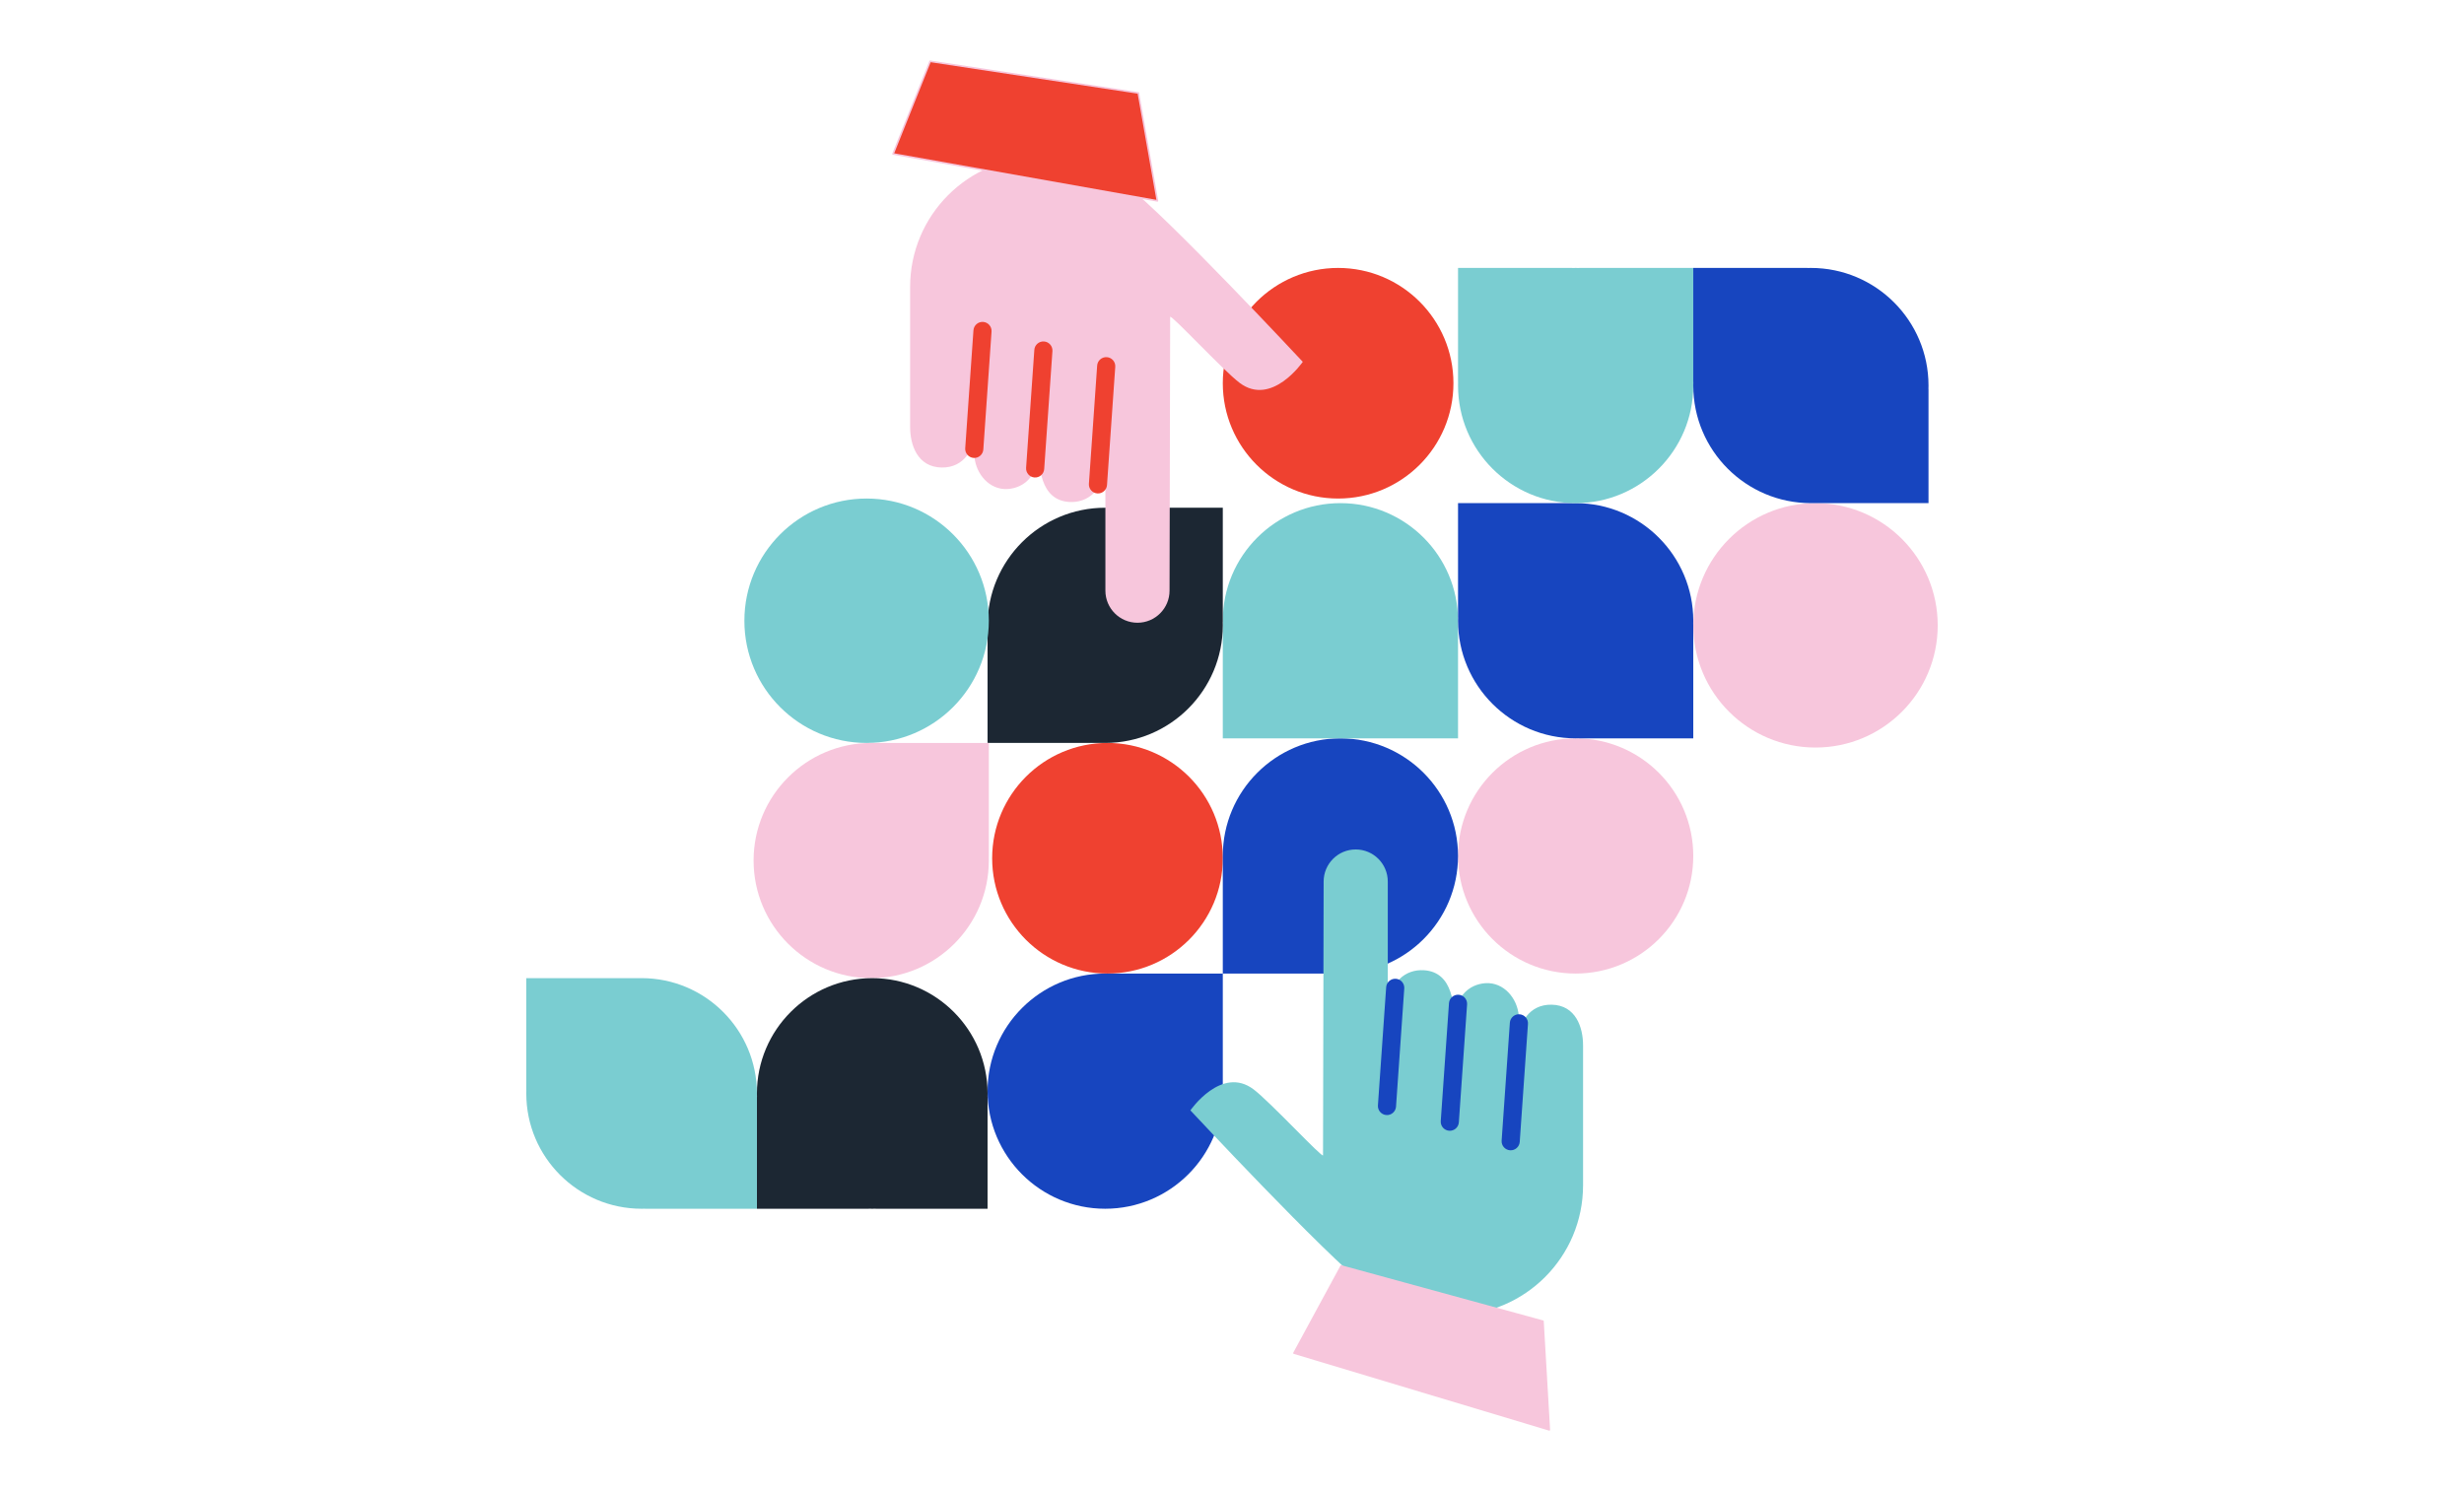
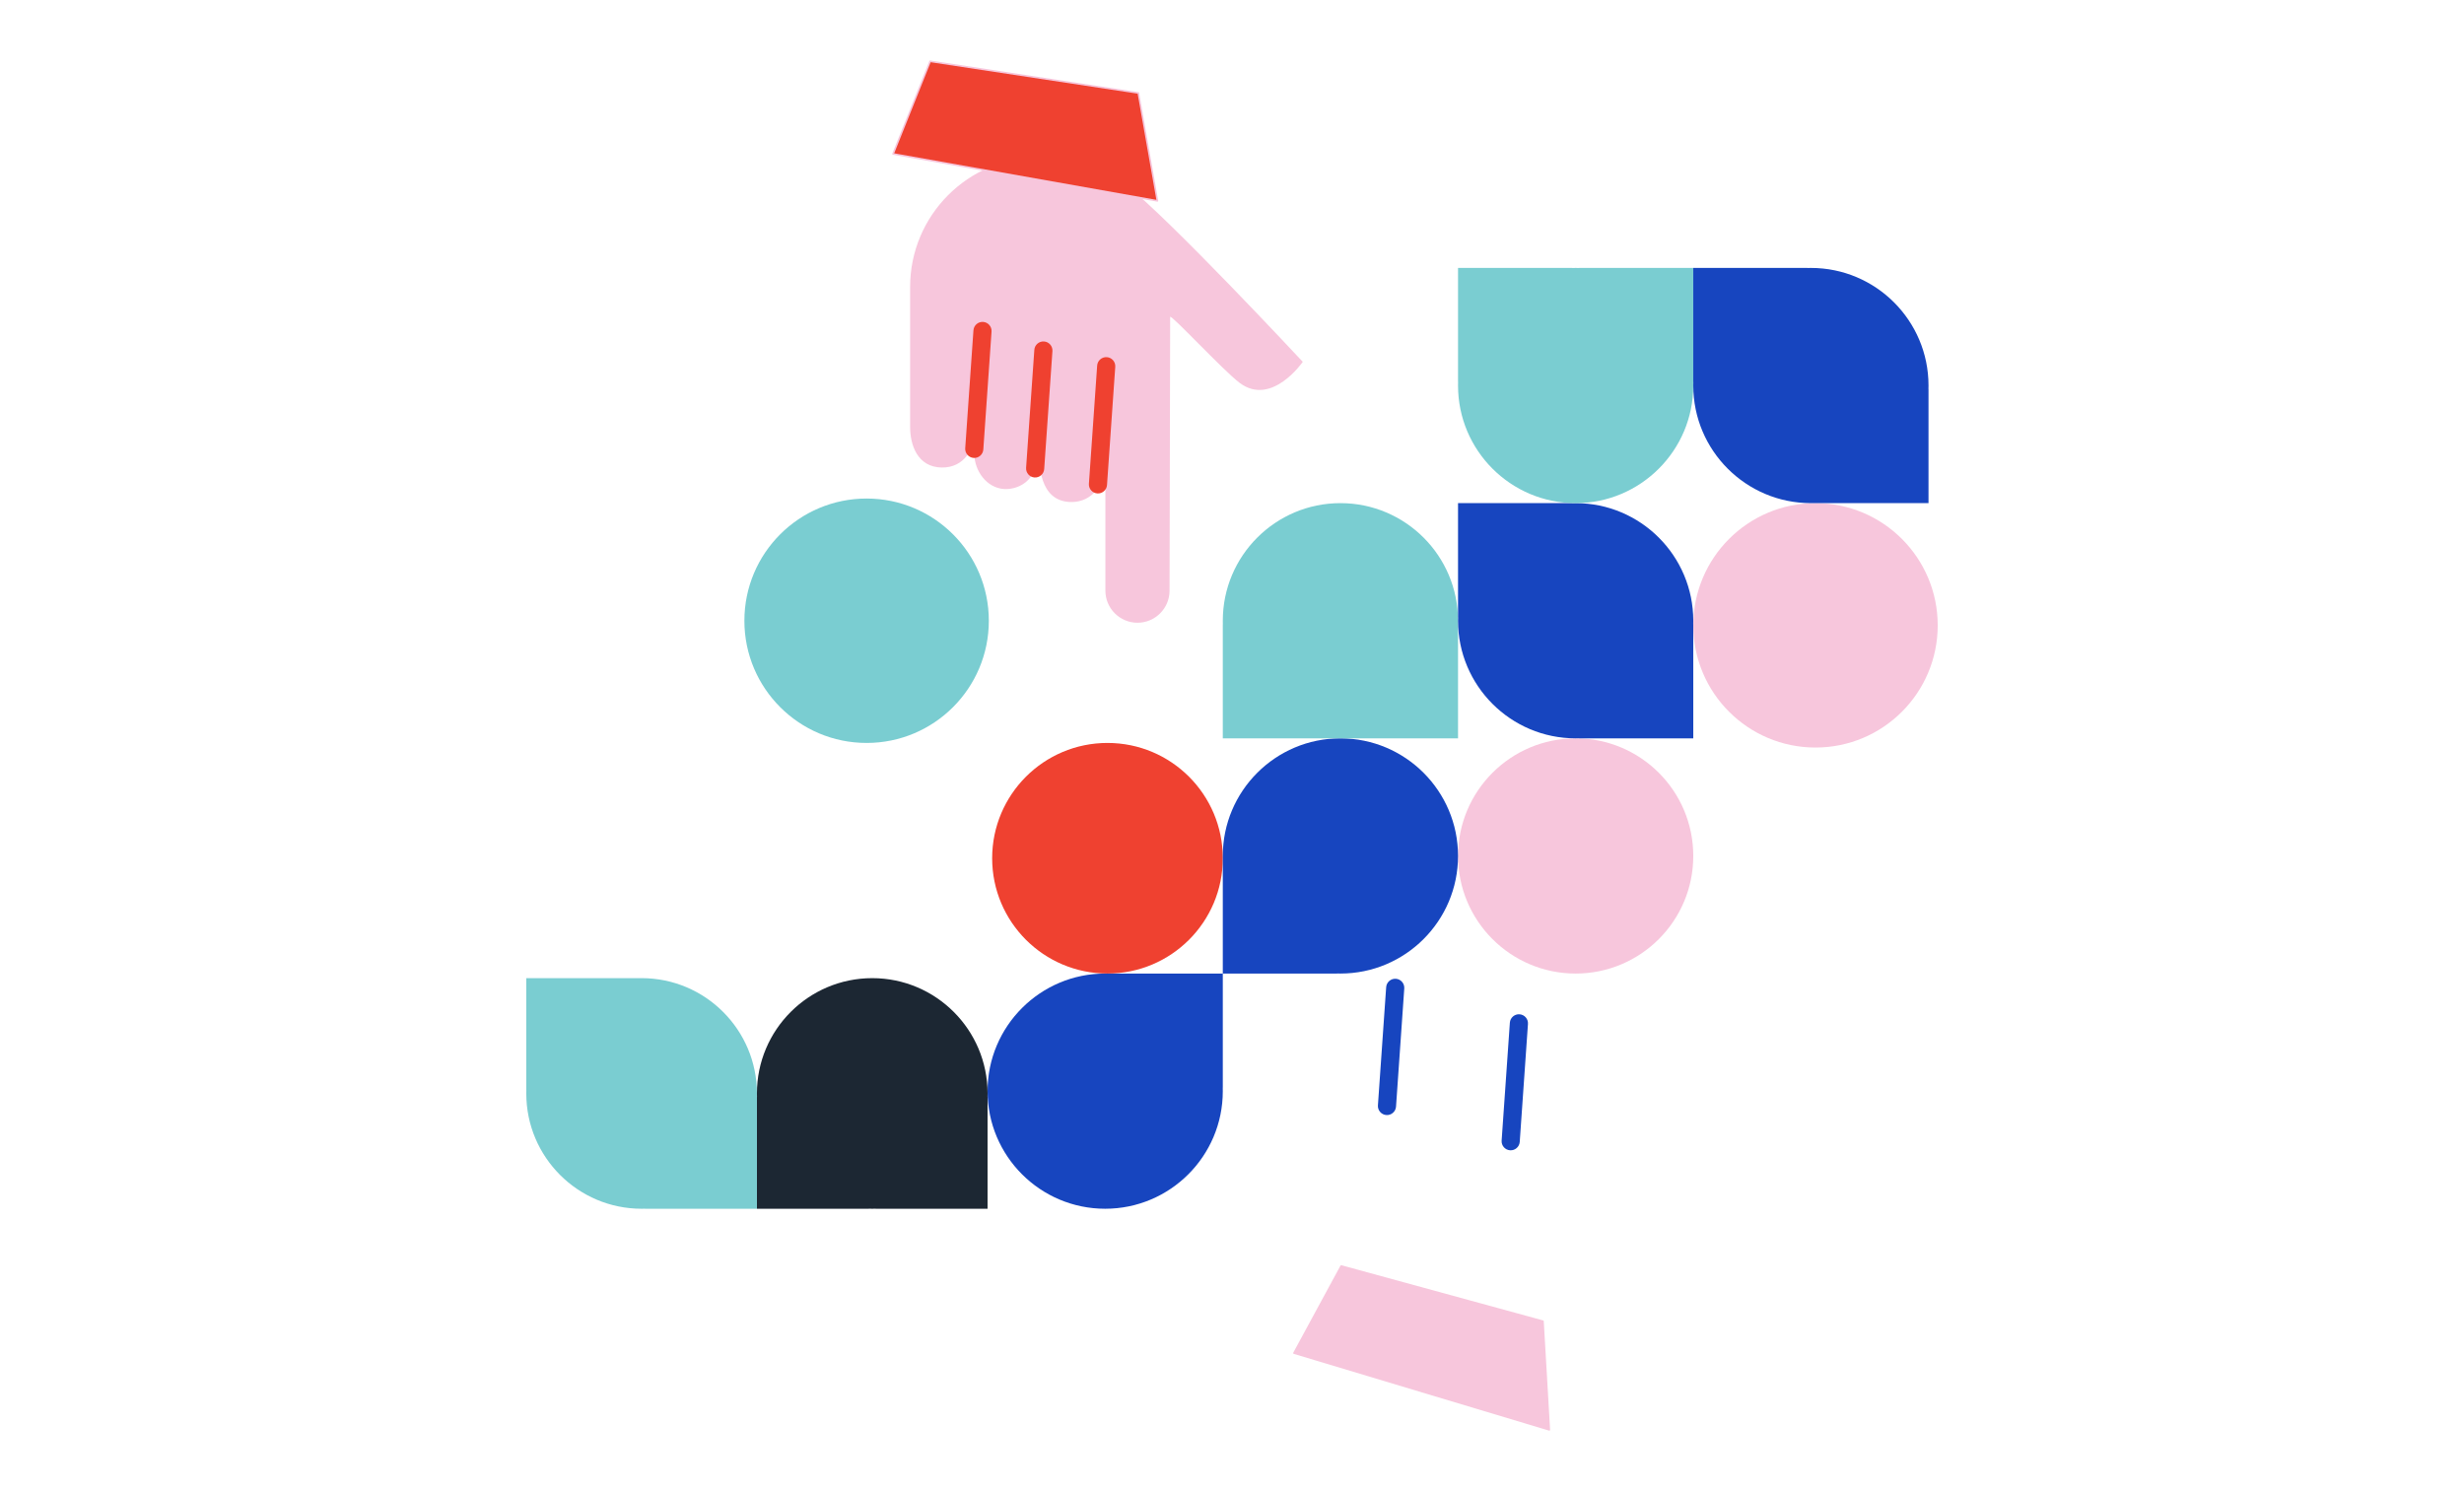
<svg xmlns="http://www.w3.org/2000/svg" width="100%" height="100%" viewBox="0 0 570 345" version="1.1" xml:space="preserve" style="fill-rule:evenodd;clip-rule:evenodd;stroke-linecap:round;stroke-linejoin:round;stroke-miterlimit:1.5;">
  <g>
    <circle cx="256.194" cy="198.567" r="26.677" style="fill:#ef4130;" />
-     <circle cx="309.548" cy="88.667" r="26.677" style="fill:#ef4130;" />
    <circle cx="364.498" cy="198.035" r="27.209" style="fill:#f7c6dc;" />
    <path d="M282.883,198.854c-0.008,-0.272 -0.012,-0.545 -0.012,-0.819c0,-15.017 12.192,-27.209 27.209,-27.209c15.017,-0 27.209,12.192 27.209,27.209c-0,15.017 -12.192,27.209 -27.209,27.209c-0.274,-0 -0.547,-0.004 -0.819,-0.012l0,0.012l-26.39,-0l0,-26.39l0.012,-0Z" style="fill:#1745bf;" />
    <path d="M282.859,251.634c0.008,0.272 0.012,0.545 0.012,0.819c0,15.017 -12.192,27.208 -27.209,27.208c-15.017,0 -27.209,-12.191 -27.209,-27.208c0,-15.017 12.192,-27.209 27.209,-27.209c0.274,-0 0.547,0.004 0.819,0.012l0,-0.012l26.39,-0l0,26.39l-0.012,-0Z" style="fill:#1745bf;" />
    <path d="M282.883,144.436c-0.008,-0.272 -0.012,-0.545 -0.012,-0.819c0,-15.017 12.192,-27.209 27.209,-27.209c15.017,0 27.209,12.192 27.209,27.209c-0,0.274 -0.004,0.547 -0.012,0.819l0.012,-0l-0,26.39l-26.39,-0l-0,-0.012c-0.272,0.008 -0.545,0.012 -0.819,0.012c-0.274,-0 -0.547,-0.004 -0.819,-0.012l0,0.012l-26.39,-0l0,-26.39l0.012,-0Z" style="fill:#7acdd1;" />
-     <path d="M228.465,145.5c-0.008,-0.272 -0.012,-0.545 -0.012,-0.819c0,-15.017 12.192,-27.209 27.209,-27.209c0.274,0 0.547,0.005 0.819,0.013l0,-0.013l26.39,0l0,26.391l-0.012,-0c0.008,0.271 0.012,0.544 0.012,0.818c0,15.017 -12.192,27.209 -27.209,27.209c-0.274,0 -0.547,-0.004 -0.819,-0.012l0,0.012l-26.39,0l0,-26.39l0.012,0Z" style="fill:#1c2733;" />
    <circle cx="200.473" cy="143.617" r="28.273" style="fill:#7acdd1;" />
-     <path d="M228.734,198.28c0.008,0.272 0.012,0.545 0.012,0.819c0,15.017 -12.192,27.209 -27.209,27.209c-15.017,0 -27.209,-12.192 -27.209,-27.209c0,-15.017 12.192,-27.209 27.209,-27.209c0.274,0 0.547,0.004 0.819,0.012l0,-0.012l26.39,0l0,26.39l-0.012,0Z" style="fill:#f7c6dc;" />
    <path d="M363.679,116.42c0.272,-0.008 0.545,-0.012 0.819,-0.012c15.017,0 27.209,12.192 27.209,27.209c-0,0.274 -0.004,0.547 -0.012,0.819l0.012,-0l-0,26.39l-26.39,-0l-0,-0.012c-0.272,0.008 -0.545,0.012 -0.819,0.012c-15.017,-0 -27.209,-12.192 -27.209,-27.209c-0,-0.274 0.004,-0.547 0.012,-0.819l-0.012,0l-0,-26.39l26.39,0l-0,0.012Z" style="fill:#1745bf;" />
    <circle cx="419.98" cy="144.681" r="28.273" style="fill:#f7c6dc;" />
    <path d="M391.695,88.38c0.008,0.272 0.012,0.545 0.012,0.819c-0,15.017 -12.192,27.209 -27.209,27.209c-15.017,0 -27.209,-12.192 -27.209,-27.209c-0,-0.274 0.004,-0.547 0.012,-0.819l-0.012,0l-0,-26.39l26.39,0l-0,0.012c0.272,-0.008 0.545,-0.012 0.819,-0.012c0.274,0 0.547,0.004 0.819,0.012l-0,-0.012l26.39,0l-0,26.39l-0.012,0Z" style="fill:#7acdd1;" />
    <path d="M418.097,62.002c0.272,-0.008 0.545,-0.012 0.819,-0.012c15.017,0 27.209,12.192 27.209,27.209c-0,0.274 -0.005,0.547 -0.013,0.819l0.013,0l-0,26.39l-26.39,0l-0,-0.012c-0.272,0.008 -0.545,0.012 -0.819,0.012c-15.017,0 -27.209,-12.192 -27.209,-27.209c-0,-0.274 0.004,-0.547 0.012,-0.819l-0.012,0l-0,-26.39l26.39,0l-0,0.012Z" style="fill:#1745bf;" />
    <path d="M175.112,253.788c-0.008,-0.267 -0.012,-0.535 -0.012,-0.803c-0,-14.723 11.953,-26.677 26.677,-26.677c14.723,0 26.676,11.954 26.676,26.677c0,0.268 -0.004,0.536 -0.012,0.803l0.012,-0l0,25.873l-25.874,0l0,-0.011c-0.266,0.008 -0.534,0.011 -0.802,0.011c-0.269,0 -0.537,-0.003 -0.803,-0.011l-0,0.011l-25.874,0l-0,-25.873l0.012,-0Z" style="fill:#1c2733;" />
    <path d="M149.226,279.65c-0.267,0.008 -0.534,0.011 -0.803,0.011c-14.723,0 -26.676,-11.953 -26.676,-26.676c-0,-0.269 0.004,-0.536 0.011,-0.803l-0.011,-0l-0,-25.874l25.873,0l0,0.012c0.267,-0.008 0.535,-0.012 0.803,-0.012c14.723,0 26.677,11.954 26.677,26.677c-0,0.268 -0.004,0.536 -0.012,0.803l0.012,-0l-0,25.873l-25.874,0l0,-0.011Z" style="fill:#7acdd1;" />
    <g>
-       <path d="M366.212,241.828l0,32.407c0,16.576 -13.446,30.034 -30.007,30.034c-7.579,0 -14.342,-2.059 -19.812,-6.319c-10.138,-7.896 -41.014,-41.052 -41.014,-41.052c0,0 7.183,-10.436 14.598,-4.87c3.798,2.851 16.081,16.123 16.081,15.254l0.14,-63.32c-0,-4.1 3.325,-7.428 7.42,-7.428c4.095,0 7.42,3.328 7.42,7.428l0,44.356c0.216,-0.126 0,-14.064 0,-14.064c0.127,-7.261 4.236,-10.016 8.325,-9.778c6.971,0.405 7.061,8.615 7.061,12.714l0.106,13.177c0,-2.596 -0.09,-6.836 -0.106,-13.177c-0.023,-8.742 5.662,-9.876 8.084,-9.714c3.978,0.266 6.863,4.165 6.863,8.264l0,14.627c0,-1.93 0.122,-5.788 0,-9.627c-0.121,-3.806 2.276,-8.39 7.56,-8.292c5.623,0.104 7.281,5.281 7.281,9.38Z" style="fill:#7acdd1;" />
-       <path d="M335.196,232.094c0.08,-1.156 1.084,-2.028 2.239,-1.947c1.155,0.08 2.028,1.084 1.947,2.239l-1.903,27.28c-0.081,1.156 -1.084,2.028 -2.239,1.948c-1.156,-0.081 -2.028,-1.084 -1.948,-2.24l1.904,-27.28Z" style="fill:#1745bf;" />
      <path d="M349.278,236.616c0.081,-1.156 1.084,-2.028 2.24,-1.948c1.155,0.081 2.028,1.084 1.947,2.24l-1.903,27.28c-0.081,1.155 -1.084,2.028 -2.24,1.947c-1.155,-0.08 -2.027,-1.084 -1.947,-2.239l1.903,-27.28Z" style="fill:#1745bf;" />
      <path d="M320.664,228.401c0.081,-1.156 1.084,-2.028 2.24,-1.948c1.155,0.081 2.027,1.084 1.947,2.24l-1.908,27.342c-0.08,1.155 -1.084,2.027 -2.239,1.947c-1.155,-0.081 -2.028,-1.084 -1.947,-2.24l1.907,-27.341Z" style="fill:#1745bf;" />
    </g>
    <path d="M210.539,98.787l-0,-32.406c-0,-16.577 13.445,-30.035 30.007,-30.035c7.579,0 14.341,2.06 19.812,6.32c10.137,7.895 41.014,41.051 41.014,41.051c-0,0 -7.183,10.437 -14.598,4.871c-3.799,-2.852 -16.081,-16.123 -16.081,-15.255l-0.14,63.321c0,4.099 -3.325,7.427 -7.42,7.427c-4.096,0 -7.421,-3.328 -7.421,-7.427l0,-44.357c-0.215,0.127 0,14.065 0,14.065c-0.126,7.261 -4.235,10.016 -8.324,9.778c-6.971,-0.406 -7.061,-8.615 -7.061,-12.714l-0.107,-13.178c0,2.597 0.091,6.836 0.107,13.178c0.023,8.741 -5.662,9.876 -8.085,9.714c-3.977,-0.266 -6.862,-4.165 -6.862,-8.265l-0,-14.627c-0,1.931 -0.123,5.788 -0,9.627c0.12,3.807 -2.277,8.39 -7.56,8.293c-5.623,-0.105 -7.281,-5.282 -7.281,-9.381Z" style="fill:#f7c6dc;" />
    <path d="M241.555,108.522c-0.08,1.155 -1.084,2.028 -2.239,1.947c-1.155,-0.081 -2.028,-1.084 -1.947,-2.239l1.903,-27.281c0.081,-1.155 1.084,-2.028 2.239,-1.947c1.156,0.081 2.028,1.084 1.948,2.239l-1.904,27.281Z" style="fill:#ef4130;" />
    <path d="M227.472,104c-0.08,1.155 -1.084,2.028 -2.239,1.947c-1.155,-0.08 -2.028,-1.084 -1.947,-2.239l1.903,-27.281c0.081,-1.155 1.084,-2.028 2.239,-1.947c1.156,0.081 2.028,1.084 1.948,2.239l-1.904,27.281Z" style="fill:#ef4130;" />
    <path d="M256.087,112.215c-0.081,1.155 -1.084,2.028 -2.24,1.947c-1.155,-0.081 -2.028,-1.084 -1.947,-2.239l1.908,-27.342c0.08,-1.155 1.084,-2.028 2.239,-1.947c1.155,0.08 2.028,1.084 1.947,2.239l-1.907,27.342Z" style="fill:#ef4130;" />
    <path d="M310.261,292.906l46.672,12.775l1.469,25.135l-59.071,-17.758l10.93,-20.152Z" style="fill:#f7c6dc;stroke:#f7c6dc;stroke-width:0.37px;" />
    <path d="M215.169,14.184l48.166,7.319l4.408,24.964l-61.149,-10.853l8.575,-21.43Z" style="fill:#ef4130;stroke:#f7c6dc;stroke-width:0.38px;" />
  </g>
</svg>